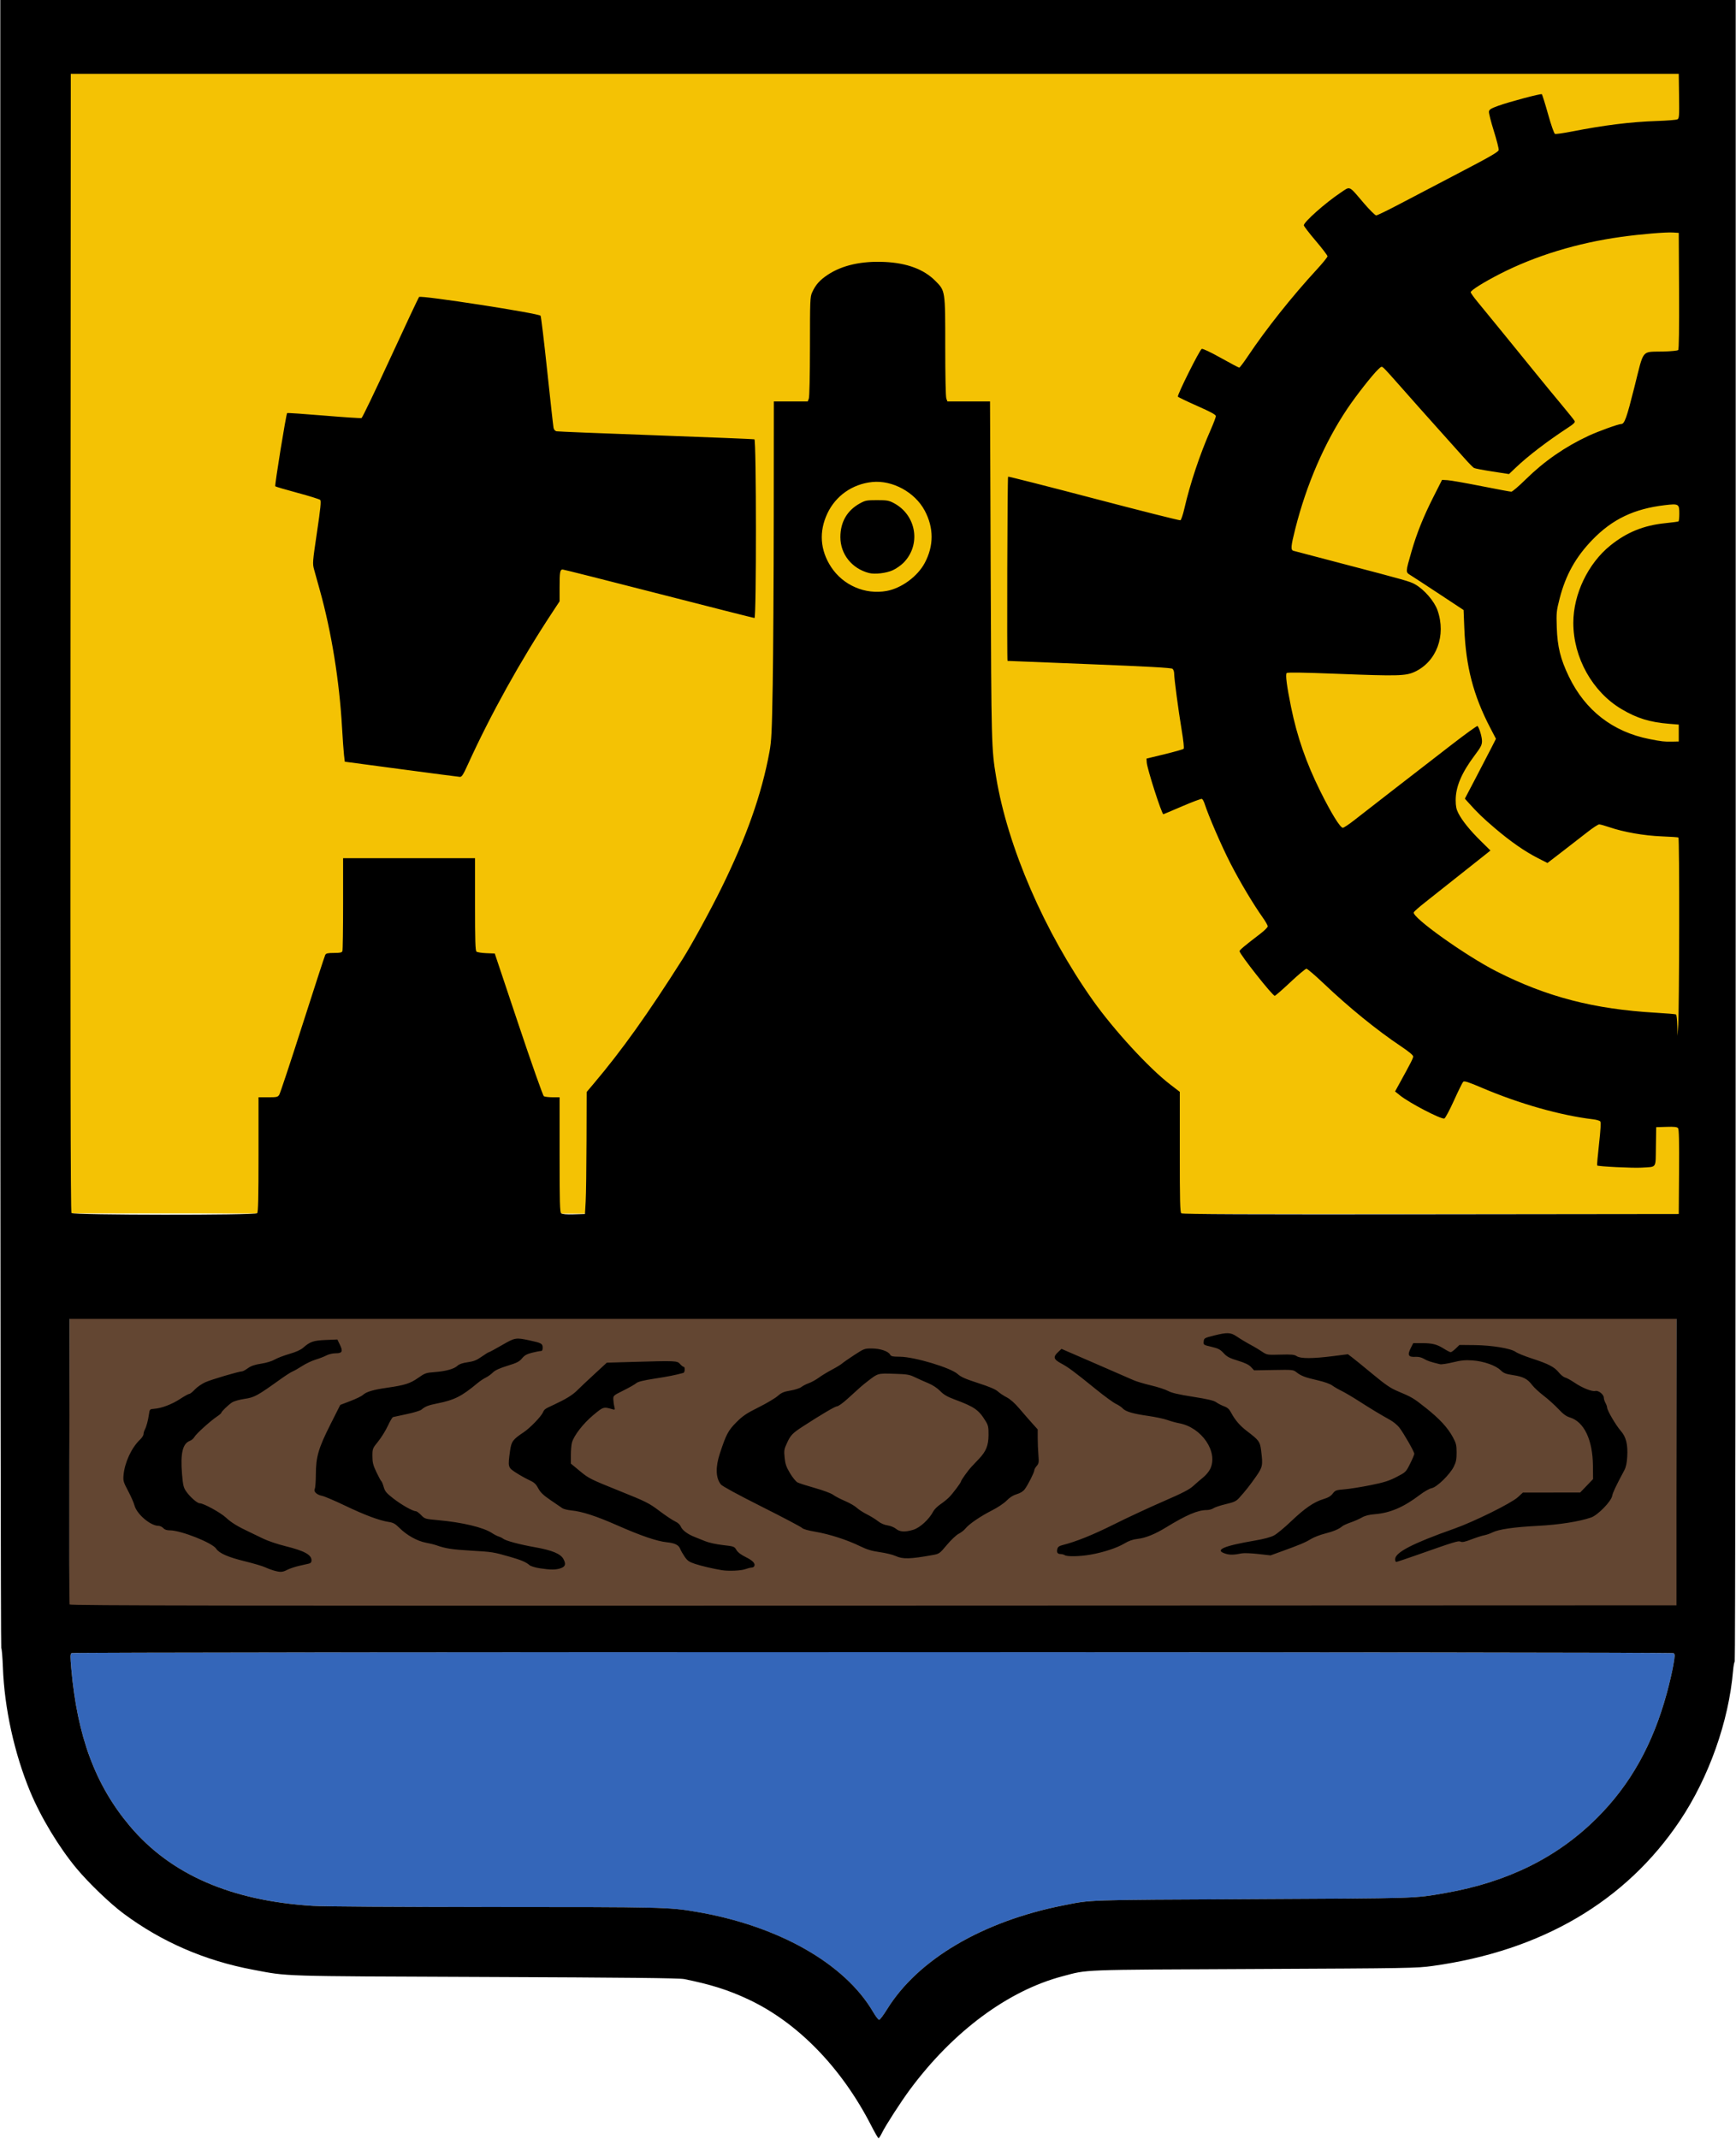
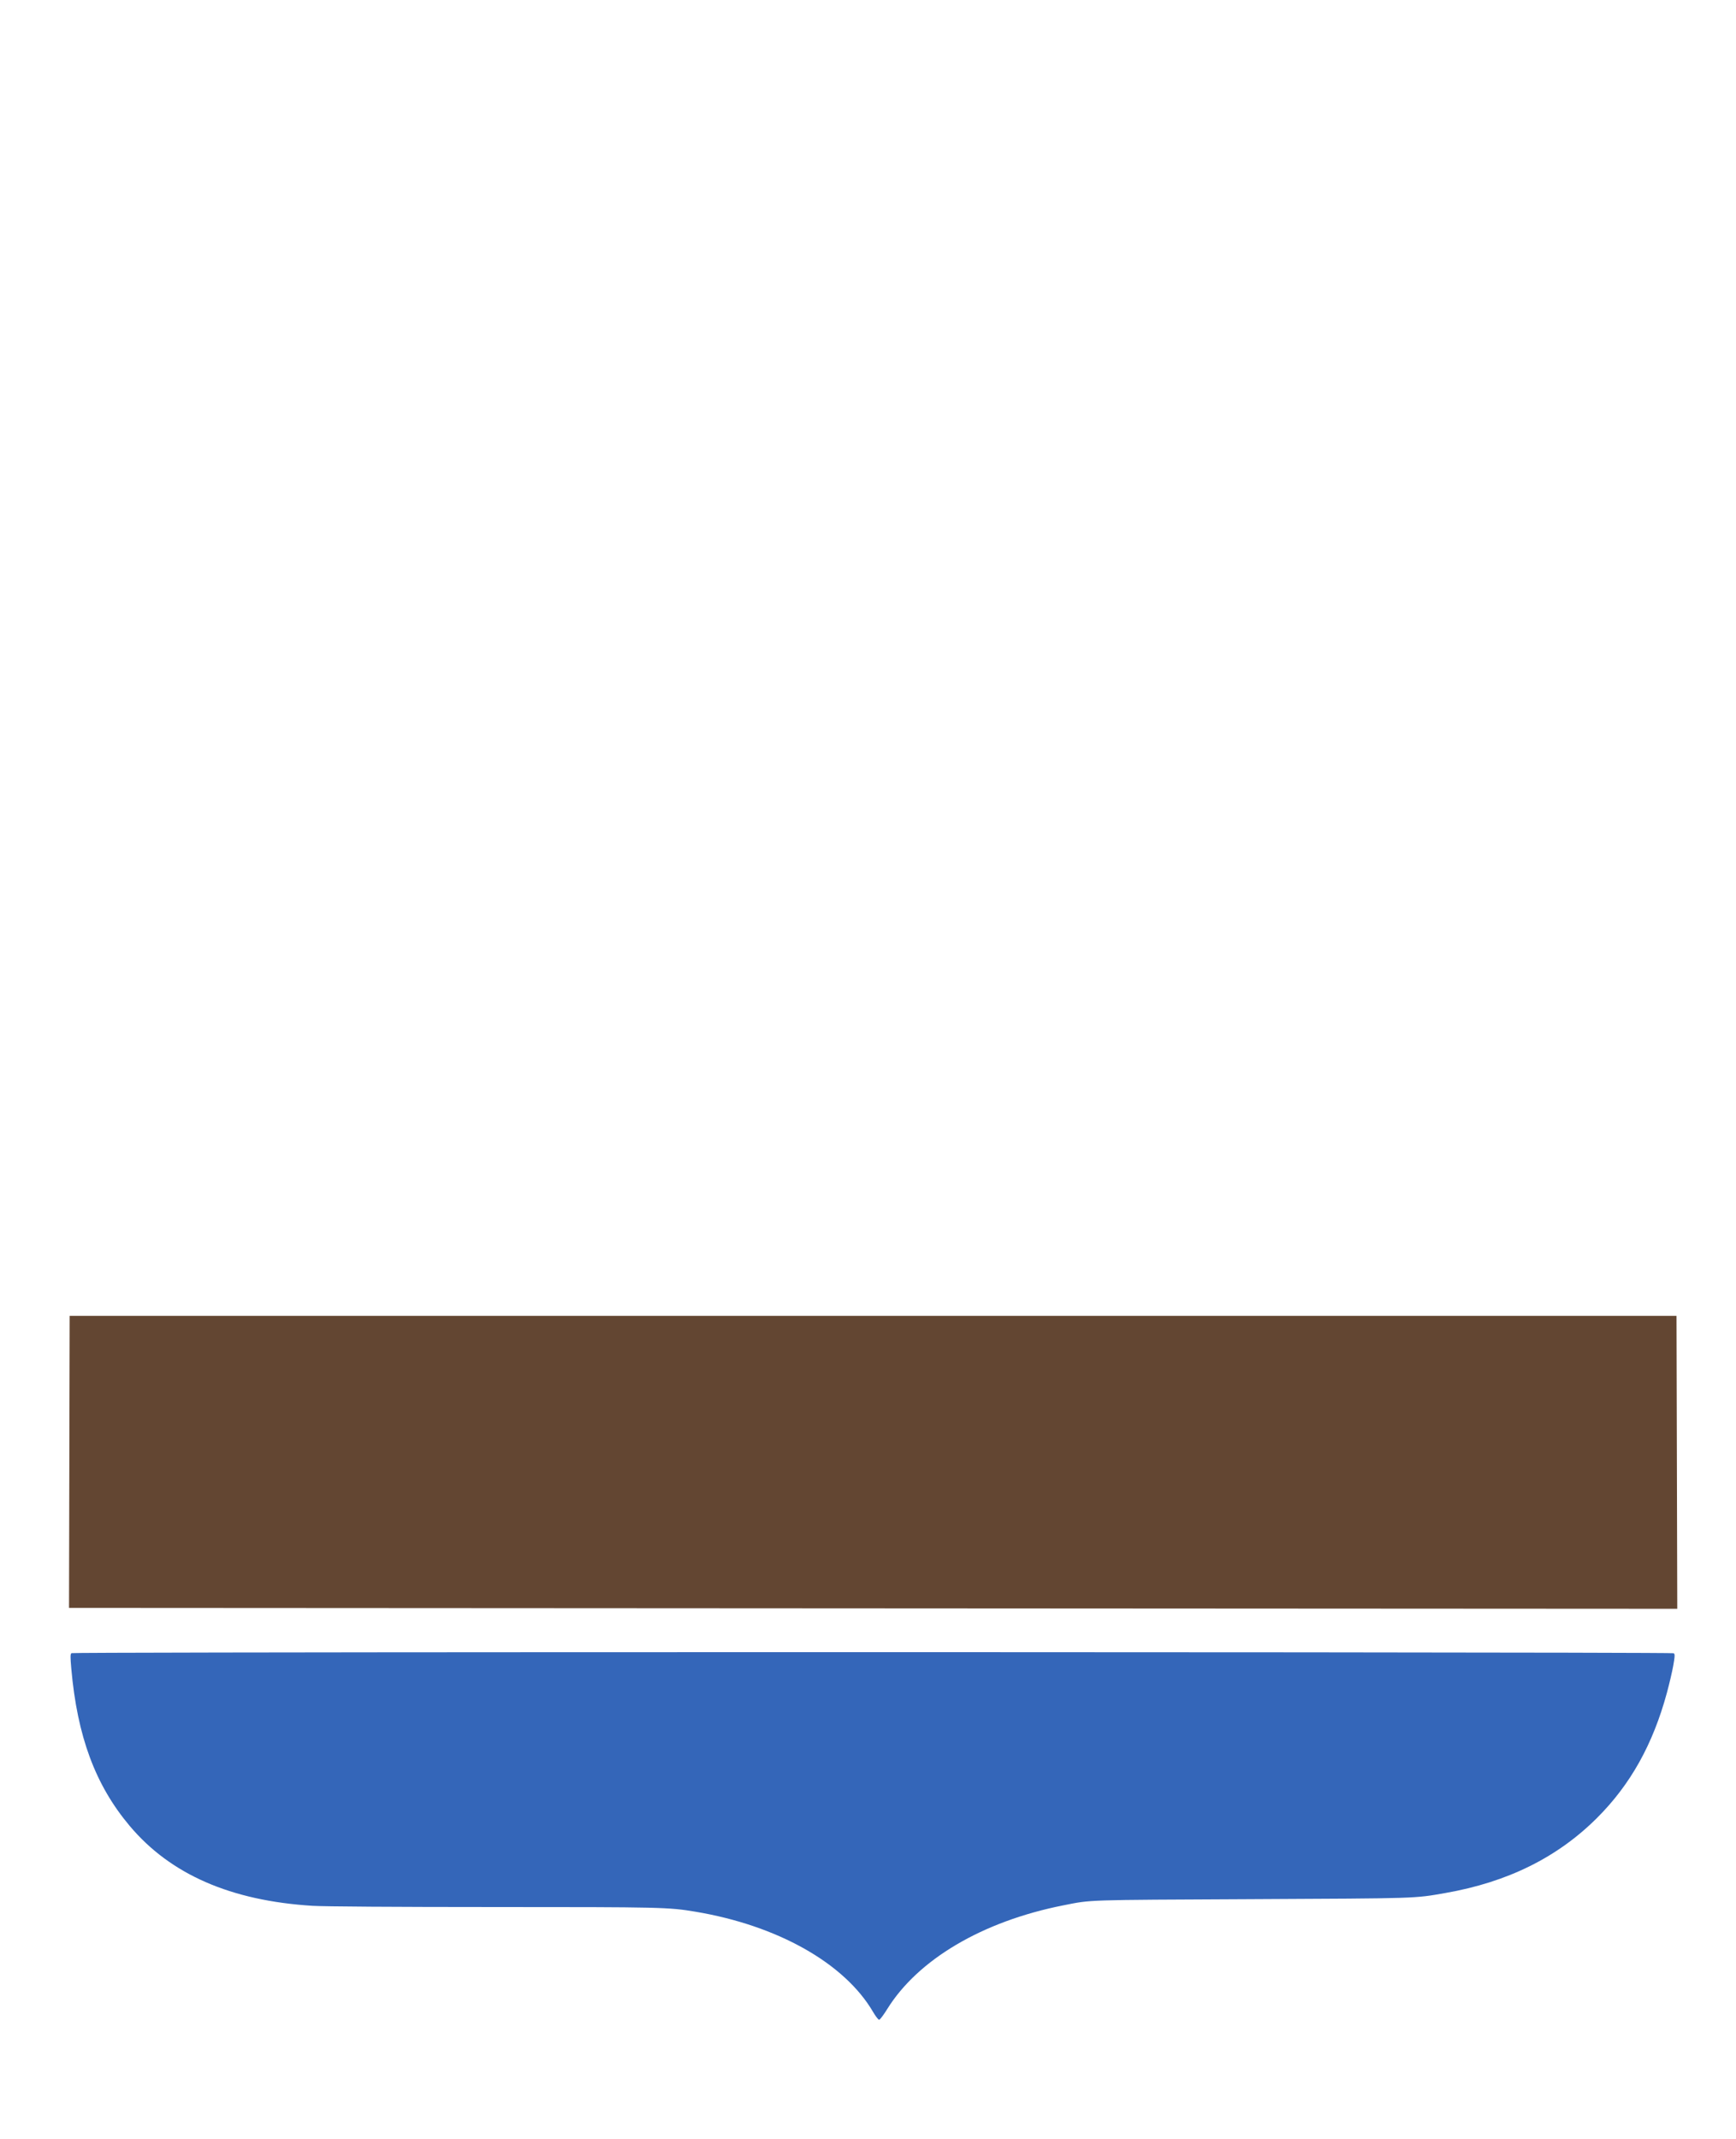
<svg xmlns="http://www.w3.org/2000/svg" version="1.0" width="737" height="908" id="svg2">
  <defs id="defs4" />
-   <path d="M 245.738,701.343 C 126.315,701.391 30.675,701.537 30.343,701.747 C 30.335,701.753 30.314,701.778 30.306,701.784 C 29.845,702.184 29.84,703.466 30.269,708.32 C 32.818,737.119 40.465,757.729 55.055,775.076 C 72.374,795.668 97.95,806.838 132.716,809.005 C 137.502,809.303 167.89,809.517 209.827,809.519 C 280.974,809.521 283.827,809.594 295.236,811.502 C 330.13,817.337 358.584,833.386 370.658,854.059 C 371.661,855.778 372.746,857.192 373.154,857.364 C 373.161,857.366 373.185,857.363 373.191,857.364 C 373.197,857.365 373.223,857.364 373.228,857.364 C 373.231,857.363 373.262,857.365 373.265,857.364 C 373.306,857.347 373.388,857.304 373.448,857.254 C 374.02,856.757 375.326,854.991 376.606,852.921 C 389.689,831.773 417.057,815.616 451.33,808.821 C 463.658,806.377 459.651,806.529 531.488,806.177 C 602.689,805.828 600.26,805.899 613.593,803.57 C 640,798.958 661.166,788.489 677.998,771.698 C 692.205,757.526 701.729,740.456 707.668,718.565 C 708.704,714.745 709.932,709.511 710.385,706.925 C 710.932,703.803 711.06,702.644 710.826,702.115 C 710.79,702.042 710.729,701.947 710.679,701.894 C 710.641,701.858 710.577,701.815 710.532,701.784 C 709.978,701.434 444.778,701.264 245.738,701.343 z" id="path1387" style="fill:#3466b9" />
+   <path d="M 245.738,701.343 C 126.315,701.391 30.675,701.537 30.343,701.747 C 30.335,701.753 30.314,701.778 30.306,701.784 C 29.845,702.184 29.84,703.466 30.269,708.32 C 32.818,737.119 40.465,757.729 55.055,775.076 C 72.374,795.668 97.95,806.838 132.716,809.005 C 137.502,809.303 167.89,809.517 209.827,809.519 C 280.974,809.521 283.827,809.594 295.236,811.502 C 330.13,817.337 358.584,833.386 370.658,854.059 C 371.661,855.778 372.746,857.192 373.154,857.364 C 373.161,857.366 373.185,857.363 373.191,857.364 C 373.197,857.365 373.223,857.364 373.228,857.364 C 373.231,857.363 373.262,857.365 373.265,857.364 C 373.306,857.347 373.388,857.304 373.448,857.254 C 374.02,856.757 375.326,854.991 376.606,852.921 C 389.689,831.773 417.057,815.616 451.33,808.821 C 463.658,806.377 459.651,806.529 531.488,806.177 C 602.689,805.828 600.26,805.899 613.593,803.57 C 640,798.958 661.166,788.489 677.998,771.698 C 692.205,757.526 701.729,740.456 707.668,718.565 C 708.704,714.745 709.932,709.511 710.385,706.925 C 710.932,703.803 711.06,702.644 710.826,702.115 C 710.641,701.858 710.577,701.815 710.532,701.784 C 709.978,701.434 444.778,701.264 245.738,701.343 z" id="path1387" style="fill:#3466b9" />
  <path d="M 29.572,558.573 C 29.572,558.573 29.302,682.533 29.304,682.533 L 712.066,682.916 L 711.744,558.573 L 29.572,558.573 z" id="path1385" style="fill:#634632" />
-   <path d="M 728.451,9.944 L 14.776,10.214 C 14.776,10.214 14.647,512.916 14.776,515.012 C 14.777,515.014 14.775,515.048 14.776,515.05 C 14.789,515.062 14.829,515.078 14.853,515.089 L 728.181,515.397 L 728.451,9.944 z" id="path1391" style="fill:#f4c204" />
-   <path d="M 369.918,902.388 C 357.308,877.735 338.664,858.561 317.756,848.741 C 309.205,844.724 301.772,842.373 290.445,840.099 C 288.344,839.677 266.175,839.441 205.976,839.199 C 117.269,838.842 122.776,839.015 107.36,836.115 C 86.914,832.27 68.532,824.279 52.307,812.183 C 46.731,808.026 37.682,799.332 32.583,793.234 C 25.098,784.283 17.308,771.384 12.777,760.442 C 6.08,744.268 1.863,725.068 1.232,707.886 C 1.07,703.466 0.755,699.737 0.532,699.599 C 0.31,699.462 0.127,541.995 0.127,349.675 L 0.127,0 L 368.5,0 L 736.873,0 L 736.873,352.547 C 736.873,546.448 736.689,705.207 736.466,705.345 C 736.242,705.484 735.919,707.247 735.749,709.264 C 733.938,730.68 725.464,754.56 713.17,772.889 C 690.218,807.109 654.59,828.051 608.337,834.509 C 601.418,835.475 598.646,835.523 532.221,835.829 C 457.149,836.174 462.152,835.985 451.079,838.905 C 427.954,845.004 404.64,862.297 386.373,886.901 C 382.516,892.095 375.951,902.265 374.42,905.416 C 373.824,906.643 373.172,907.647 372.972,907.647 C 372.772,907.647 371.398,905.281 369.918,902.388 z M 376.596,852.922 C 389.679,831.774 417.045,815.626 451.318,808.831 C 463.647,806.386 459.666,806.518 531.503,806.166 C 602.704,805.818 600.27,805.895 613.603,803.566 C 640.011,798.953 661.163,788.483 677.995,771.692 C 692.202,757.52 701.738,740.449 707.676,718.558 C 708.712,714.738 709.931,709.497 710.384,706.911 C 711.098,702.834 711.116,702.152 710.516,701.772 C 709.63,701.211 31.245,701.183 30.36,701.744 C 29.828,702.081 29.81,703.226 30.261,708.319 C 32.81,737.117 40.464,757.726 55.054,775.073 C 72.372,795.665 97.966,806.847 132.732,809.014 C 137.518,809.312 167.905,809.507 209.842,809.508 C 280.989,809.51 283.84,809.576 295.249,811.484 C 330.143,817.32 358.591,833.376 370.665,854.049 C 371.735,855.882 372.887,857.382 373.224,857.382 C 373.561,857.382 375.079,855.375 376.596,852.922 z M 711.74,620.657 L 711.74,559.86 L 370.654,559.86 L 29.568,559.86 L 29.445,620.178 C 29.377,653.353 29.425,680.766 29.55,681.095 C 29.732,681.573 98.225,681.67 370.759,681.574 L 711.74,681.454 L 711.74,620.657 z M 116.214,666.671 C 115.16,666.376 113.489,665.747 112.501,665.273 C 111.513,664.799 107.655,663.662 103.928,662.747 C 96.79,660.995 93.044,659.346 91.766,657.396 C 90.123,654.889 76.822,649.619 72.138,649.619 C 70.776,649.619 69.901,649.324 69.302,648.662 C 68.825,648.135 67.923,647.704 67.297,647.704 C 63.899,647.704 58.073,642.755 57.093,639.035 C 56.788,637.879 55.565,635.102 54.376,632.864 C 52.389,629.124 52.233,628.582 52.449,626.162 C 52.927,620.813 55.855,614.51 59.44,611.112 C 60.257,610.339 60.924,609.302 60.924,608.807 C 60.924,608.312 61.173,607.442 61.478,606.873 C 62.171,605.579 62.836,603.107 63.243,600.311 C 63.551,598.201 63.596,598.154 65.472,598.018 C 68.6,597.791 73.001,596.118 76.477,593.835 C 78.27,592.658 80.019,591.694 80.364,591.694 C 80.709,591.694 81.767,590.856 82.715,589.832 C 83.662,588.808 85.682,587.412 87.203,586.729 C 89.739,585.591 101.502,582.12 102.822,582.12 C 103.132,582.12 104.227,581.517 105.253,580.78 C 106.606,579.809 108.151,579.282 110.863,578.866 C 113.081,578.526 115.42,577.817 116.607,577.124 C 117.709,576.481 120.521,575.402 122.856,574.728 C 125.675,573.913 127.649,573.021 128.727,572.075 C 131.651,569.507 133.088,569.019 138.337,568.806 L 143.224,568.609 L 144.272,570.766 C 145.685,573.673 145.308,574.46 142.506,574.46 C 141.232,574.46 139.539,574.854 138.542,575.383 C 137.584,575.89 135.538,576.681 133.995,577.14 C 132.452,577.6 129.883,578.82 128.287,579.852 C 126.69,580.884 124.855,581.929 124.21,582.175 C 123.564,582.42 121.286,583.875 119.147,585.407 C 109.174,592.552 108.032,593.179 103.844,593.801 C 101.666,594.124 99.312,594.792 98.521,595.311 C 96.895,596.379 93.957,599.219 93.953,599.729 C 93.951,599.917 93.146,600.61 92.165,601.269 C 89.306,603.186 83.241,608.667 82.555,609.954 C 82.209,610.604 81.316,611.365 80.572,611.646 C 77.531,612.794 76.55,616.967 77.273,625.683 C 77.664,630.393 77.909,631.449 78.972,632.992 C 80.664,635.447 83.71,638.13 84.806,638.13 C 86.43,638.13 93.653,642.086 95.947,644.231 C 98.18,646.32 100.901,647.987 105.924,650.342 C 107.372,651.022 110.065,652.317 111.908,653.22 C 113.751,654.124 117.931,655.526 121.196,656.336 C 129.253,658.334 132.253,659.974 132.253,662.379 C 132.253,663.132 131.91,663.563 131.176,663.732 C 130.584,663.869 128.699,664.298 126.987,664.685 C 125.276,665.072 123.022,665.826 121.979,666.36 C 119.898,667.426 119.075,667.47 116.214,666.671 z M 306.506,666.534 C 303.129,666.002 297.792,664.755 295.109,663.87 C 292.59,663.04 291.855,662.536 290.682,660.831 C 289.909,659.707 289.069,658.243 288.817,657.579 C 288.152,655.83 286.577,655.036 283.049,654.67 C 278.874,654.238 272.079,651.916 262.082,647.508 C 253.115,643.554 247.112,641.6 242.597,641.165 C 241.018,641.013 239.294,640.593 238.768,640.232 C 238.241,639.871 235.99,638.334 233.766,636.818 C 230.634,634.682 229.446,633.544 228.5,631.772 C 227.501,629.9 226.798,629.262 224.646,628.273 C 223.197,627.608 220.666,626.189 219.021,625.12 C 215.609,622.904 215.576,622.783 216.539,615.862 C 217.094,611.867 217.687,611.064 222.394,607.928 C 224.966,606.214 229.603,601.444 230.453,599.637 C 231.154,598.148 231.177,598.132 235.177,596.273 C 240.192,593.943 243.085,592.166 244.991,590.244 C 246.044,589.182 249.317,586.093 252.264,583.379 L 257.622,578.444 L 268.498,578.128 C 286.937,577.591 287.493,577.616 288.704,579.008 C 289.276,579.666 289.962,580.205 290.227,580.205 C 290.927,580.205 290.819,582.599 290.11,582.788 C 286.306,583.798 283.7,584.316 277.912,585.21 C 273.128,585.95 270.814,586.521 270.141,587.131 C 269.614,587.608 267.186,588.991 264.746,590.205 C 260.368,592.383 260.311,592.434 260.384,594.088 C 260.425,595.009 260.618,596.389 260.813,597.154 C 261.144,598.452 261.092,598.522 260.021,598.212 C 256.206,597.108 256.123,597.134 251.798,600.757 C 247.575,604.294 243.69,609.306 242.821,612.334 C 242.566,613.222 242.358,615.6 242.358,617.619 L 242.358,621.289 L 246.241,624.501 C 249.941,627.563 250.713,627.95 262.637,632.742 C 274.382,637.462 275.444,637.992 279.937,641.37 C 282.57,643.35 285.565,645.349 286.592,645.814 C 287.787,646.354 288.68,647.181 289.071,648.111 C 289.7,649.608 292.082,651.353 295.017,652.469 C 295.938,652.819 297.877,653.599 299.325,654.203 C 300.85,654.838 304.017,655.537 306.848,655.862 C 311.596,656.408 311.765,656.469 312.635,657.944 C 313.232,658.956 314.59,659.985 316.694,661.021 C 319.691,662.496 320.849,663.807 320.152,664.934 C 319.988,665.199 319.489,665.42 319.044,665.424 C 318.599,665.428 317.373,665.741 316.32,666.121 C 314.55,666.758 309.327,666.978 306.506,666.534 z M 229.116,665.714 C 227.231,665.419 225.292,664.826 224.808,664.397 C 223.348,663.104 221.211,662.192 216.471,660.84 C 209.337,658.805 209.072,658.763 199.915,658.231 C 191.925,657.766 189.076,657.319 185.151,655.915 C 184.361,655.633 182.368,655.148 180.72,654.838 C 177.123,654.161 172.69,651.678 169.602,648.61 C 167.787,646.808 166.95,646.339 165.027,646.051 C 161.079,645.459 154.874,643.142 146.494,639.13 C 142.102,637.027 137.717,635.158 136.751,634.977 C 134.498,634.554 133.022,633.154 133.631,632.015 C 133.874,631.56 134.081,628.819 134.09,625.922 C 134.115,618.427 135.181,614.76 140.266,604.681 L 144.46,596.364 L 148.768,594.72 C 151.137,593.815 153.512,592.664 154.047,592.161 C 155.503,590.794 158.391,589.932 164.412,589.071 C 171.895,588 174.153,587.276 177.604,584.844 C 180.387,582.883 180.857,582.72 184.575,582.435 C 189.35,582.068 192.775,581.109 194.245,579.728 C 194.968,579.049 196.389,578.563 198.547,578.257 C 201.103,577.895 202.332,577.406 204.492,575.891 C 205.989,574.841 207.378,573.982 207.577,573.982 C 207.777,573.982 210.245,572.65 213.062,571.022 C 218.7,567.764 218.937,567.723 224.885,569.002 C 229.848,570.069 230.39,570.37 230.39,572.057 C 230.39,573.127 230.168,573.503 229.533,573.503 C 229.062,573.503 227.392,573.831 225.823,574.232 C 223.626,574.793 222.658,575.341 221.614,576.617 C 220.481,578.001 219.461,578.519 215.427,579.764 C 212.023,580.815 210.189,581.662 209.216,582.635 C 208.457,583.395 207.117,584.357 206.238,584.774 C 205.359,585.191 203.81,586.224 202.795,587.069 C 195.977,592.746 192.932,594.291 185.731,595.725 C 181.844,596.5 180.533,597.009 178.928,598.371 C 178.401,598.817 175.601,599.673 172.705,600.272 C 169.808,600.872 167.181,601.438 166.867,601.53 C 166.552,601.622 165.548,603.312 164.636,605.286 C 163.724,607.259 161.882,610.229 160.541,611.886 C 158.151,614.84 158.104,614.96 158.104,618.118 C 158.104,620.819 158.38,621.919 159.813,624.939 C 160.753,626.92 161.693,628.646 161.902,628.775 C 162.11,628.904 162.556,629.992 162.893,631.194 C 163.41,633.043 164.026,633.786 166.908,636.036 C 170.348,638.723 175.202,641.481 176.491,641.481 C 176.877,641.481 177.906,642.224 178.778,643.132 C 180.334,644.753 180.471,644.794 186.01,645.295 C 196.313,646.228 205.225,648.361 208.854,650.763 C 209.779,651.375 211.072,652.04 211.726,652.24 C 212.381,652.441 213.24,652.867 213.635,653.187 C 214.701,654.052 220.772,655.667 227.278,656.815 C 234.38,658.068 238.004,659.582 239.195,661.793 C 240.354,663.944 240.051,664.975 238.05,665.697 C 236.033,666.424 233.686,666.429 229.116,665.714 z M 592.3,661.869 C 592.3,658.98 599.718,655.148 617.433,648.887 C 625.793,645.932 641.62,638.1 644.395,635.545 L 646.527,633.582 L 658.683,633.575 L 670.838,633.569 L 673.576,630.715 L 676.315,627.861 L 676.27,622.344 C 676.178,611.175 672.515,603.492 666.411,601.664 C 664.918,601.217 663.579,600.225 661.568,598.076 C 660.04,596.443 657.23,593.912 655.324,592.452 C 653.418,590.992 651.232,588.965 650.466,587.947 C 648.498,585.329 646.703,584.393 642.388,583.731 C 639.224,583.245 638.369,582.91 637.059,581.64 C 634.938,579.585 629.847,577.813 625.105,577.48 C 622.073,577.268 620.329,577.437 616.835,578.285 C 614.4,578.876 611.923,579.241 611.33,579.097 C 607.215,578.096 606.069,577.712 604.588,576.838 C 603.525,576.211 602.241,575.893 601.057,575.963 C 597.83,576.153 597.369,575.269 599.012,572.048 L 599.979,570.152 L 603.679,570.155 C 608.145,570.158 610.047,570.643 613.038,572.54 C 614.289,573.333 615.563,573.982 615.871,573.982 C 616.178,573.982 617.141,573.292 618.01,572.45 L 619.591,570.918 L 625.932,570.979 C 633.392,571.052 641.477,572.393 643.509,573.896 C 644.239,574.435 647.287,575.673 650.283,576.646 C 657.347,578.94 659.883,580.248 661.735,582.553 C 662.566,583.587 663.792,584.571 664.458,584.738 C 665.125,584.905 666.91,585.884 668.426,586.914 C 671.714,589.147 675.859,590.809 677.261,590.458 C 678.577,590.127 680.857,591.909 680.88,593.285 C 680.889,593.858 681.205,594.866 681.581,595.524 C 681.957,596.182 682.273,597.078 682.282,597.516 C 682.308,598.719 686.032,605.065 688.089,607.41 C 690.344,609.982 691.128,613.127 690.824,618.384 C 690.673,620.986 690.288,622.79 689.61,624.061 C 685.911,630.995 684.694,633.566 684.422,635.018 C 683.981,637.366 678.356,643.14 675.542,644.133 C 670.62,645.87 661.886,647.244 652.788,647.714 C 642.66,648.237 636.23,649.175 633.553,650.52 C 632.586,651.007 631.032,651.542 630.101,651.711 C 629.17,651.88 626.733,652.663 624.685,653.451 C 621.938,654.509 620.733,654.763 620.092,654.42 C 619.187,653.936 617.672,654.401 600.769,660.356 C 596.606,661.823 592.998,663.023 592.75,663.023 C 592.503,663.023 592.3,662.504 592.3,661.869 z M 380.229,660.508 C 379.044,659.959 376.036,659.223 373.545,658.873 C 370.083,658.387 368.095,657.787 365.11,656.329 C 359.658,653.666 352.05,651.21 346.186,650.221 C 343.037,649.69 340.95,649.091 340.495,648.59 C 340.1,648.154 332.396,644.09 323.374,639.56 C 313.22,634.46 306.61,630.863 306.022,630.116 C 303.849,627.353 303.702,622.807 305.598,617.03 C 308.266,608.904 309.15,607.222 312.558,603.801 C 315.334,601.015 316.847,599.992 322.022,597.406 C 325.41,595.712 329.068,593.548 330.151,592.595 C 331.772,591.17 332.734,590.76 335.578,590.28 C 337.493,589.957 339.56,589.284 340.212,588.77 C 340.86,588.261 342.289,587.527 343.387,587.139 C 344.486,586.752 346.385,585.704 347.607,584.81 C 348.83,583.917 351.338,582.39 353.181,581.419 C 355.024,580.447 356.963,579.268 357.489,578.799 C 358.016,578.329 360.359,576.698 362.697,575.175 C 366.8,572.5 367.055,572.405 370.117,572.417 C 373.651,572.431 377.108,573.581 377.866,574.997 C 378.271,575.754 378.931,575.9 382.041,575.921 C 388.202,575.963 403.582,580.571 406.571,583.272 C 407.95,584.518 409.91,585.382 415.264,587.106 C 420.002,588.632 422.627,589.744 423.608,590.639 C 424.395,591.358 426.096,592.49 427.388,593.155 C 428.907,593.937 430.81,595.627 432.772,597.936 C 434.441,599.901 436.872,602.693 438.175,604.141 L 440.544,606.774 L 440.545,610.412 C 440.546,612.412 440.678,615.644 440.839,617.592 C 441.1,620.754 441.022,621.259 440.121,622.286 C 439.565,622.918 439.111,623.732 439.111,624.095 C 439.111,624.976 436.403,630.35 435.054,632.146 C 434.347,633.087 433.176,633.816 431.659,634.262 C 430.112,634.716 428.689,635.614 427.378,636.963 C 426.246,638.128 423.598,639.903 421.132,641.152 C 416.241,643.627 411.337,646.977 409.866,648.847 C 409.313,649.55 408.027,650.55 407.008,651.07 C 405.973,651.598 403.758,653.684 401.99,655.796 C 398.881,659.51 398.772,659.587 395.87,660.112 C 386.411,661.821 383.236,661.902 380.229,660.508 z M 387.681,649.39 C 390.564,648.527 394.484,644.926 396.241,641.529 C 396.65,640.737 398.008,639.396 399.258,638.549 C 400.508,637.701 402.181,636.345 402.974,635.534 C 404.549,633.926 407.994,629.331 407.994,628.839 C 407.994,628.337 411.019,624.119 412.488,622.571 C 413.238,621.782 414.664,620.274 415.657,619.22 C 418.651,616.045 419.637,613.576 419.673,609.167 C 419.7,605.924 419.527,605.045 418.542,603.423 C 415.522,598.449 413.786,597.229 405.159,594.019 C 402.12,592.888 400.637,592.014 399.137,590.471 C 397.905,589.203 395.979,587.938 394.074,587.147 C 392.383,586.444 389.82,585.299 388.378,584.603 C 386.042,583.476 385.072,583.318 379.467,583.154 C 372.555,582.952 372.776,582.888 368.261,586.388 C 365.998,588.141 365.357,588.702 359.782,593.802 C 357.884,595.539 355.898,596.96 355.37,596.96 C 354.568,596.96 348.852,600.322 340.974,605.426 C 336.536,608.302 335.69,609.159 334.241,612.249 C 332.876,615.159 332.792,615.638 333.101,618.738 C 333.372,621.452 333.803,622.703 335.387,625.358 C 336.462,627.159 337.9,628.922 338.584,629.275 C 339.268,629.629 342.616,630.704 346.025,631.665 C 349.486,632.64 352.864,633.9 353.674,634.518 C 354.472,635.126 356.734,636.308 358.701,637.143 C 360.667,637.979 362.923,639.274 363.713,640.022 C 364.503,640.77 366.441,642.028 368.021,642.819 C 369.601,643.609 371.717,644.913 372.724,645.716 C 373.881,646.639 375.38,647.299 376.793,647.508 C 378.044,647.692 379.629,648.336 380.385,648.968 C 381.981,650.3 384.213,650.43 387.681,649.39 z M 452.036,660.151 C 451.641,659.895 450.846,659.683 450.269,659.679 C 448.951,659.67 448.514,658.985 448.884,657.508 C 449.102,656.64 449.675,656.228 451.203,655.842 C 456.902,654.4 464.104,651.491 473.022,647.03 C 478.462,644.309 487.76,639.979 493.684,637.408 C 502.081,633.764 504.93,632.297 506.61,630.751 C 507.795,629.661 509.677,628.041 510.792,627.151 C 511.908,626.261 513.254,624.637 513.784,623.542 C 517.271,616.34 510.174,605.913 500.589,604.156 C 499.293,603.918 497.048,603.297 495.599,602.776 C 494.151,602.255 490.489,601.476 487.461,601.045 C 480.959,600.12 477.852,599.202 476.627,597.845 C 476.135,597.301 474.836,596.433 473.741,595.918 C 472.646,595.402 468.911,592.679 465.442,589.866 C 456.032,582.238 453.51,580.364 450.48,578.746 C 447.254,577.024 446.984,576.018 449.192,573.956 L 450.655,572.588 L 464.87,578.747 C 472.687,582.134 480.056,585.343 481.244,585.878 C 482.433,586.414 485.761,587.408 488.64,588.089 C 491.52,588.769 494.775,589.828 495.874,590.442 C 497.326,591.254 500.209,591.928 506.429,592.911 C 512.748,593.91 515.339,594.52 516.33,595.243 C 517.069,595.781 518.56,596.55 519.643,596.95 C 521.137,597.502 521.872,598.17 522.689,599.714 C 524.334,602.826 526.409,605.227 529.453,607.542 C 534.468,611.354 534.903,611.942 535.365,615.521 C 536.202,622.013 536.073,622.701 533.251,626.754 C 530.673,630.459 528.648,633.02 525.995,635.933 C 524.802,637.243 523.844,637.681 520.396,638.494 C 518.109,639.033 515.746,639.818 515.147,640.238 C 514.547,640.658 513.265,641.002 512.298,641.002 C 508.531,641.002 503.682,643.071 495.035,648.365 C 490.28,651.276 486.29,652.878 482.822,653.267 C 480.926,653.479 479.203,654.082 477.408,655.161 C 474.253,657.058 468.543,658.945 463.018,659.917 C 458.425,660.725 453.101,660.839 452.036,660.151 z M 520.292,659.531 C 515.376,657.996 519.308,656.242 532.814,653.945 C 536.511,653.317 539.48,652.52 540.862,651.785 C 542.066,651.144 545.302,648.472 548.052,645.846 C 553.895,640.268 557.81,637.569 561.788,636.378 C 563.849,635.76 564.971,635.101 565.794,634.021 C 566.861,632.622 567.198,632.5 570.845,632.196 C 572.994,632.017 577.942,631.227 581.841,630.44 C 587.573,629.284 589.688,628.619 592.889,626.965 C 596.797,624.947 596.871,624.875 598.634,621.352 C 599.617,619.39 600.424,617.489 600.429,617.128 C 600.441,616.273 595.854,608.254 594.02,605.923 C 593.238,604.928 591.507,603.506 590.175,602.763 C 585.784,600.313 582.279,598.2 577.083,594.869 C 574.262,593.061 570.878,591.062 569.561,590.428 C 568.245,589.794 566.459,588.758 565.593,588.126 C 564.65,587.438 562.169,586.556 559.411,585.927 C 554.085,584.714 552.399,584.075 550.423,582.522 C 549.034,581.431 548.783,581.406 540.707,581.549 L 532.417,581.696 L 531.107,580.293 C 530.167,579.287 528.582,578.52 525.503,577.582 C 521.957,576.5 520.909,575.946 519.472,574.391 C 518.016,572.815 517.176,572.378 514.304,571.704 C 510.922,570.911 510.875,570.879 511.015,569.448 C 511.152,568.053 511.312,567.959 515.227,566.964 C 520.903,565.522 522.421,565.563 524.897,567.226 C 526.93,568.593 529.427,570.074 532.221,571.574 C 533.011,571.998 534.612,572.983 535.78,573.762 C 537.877,575.162 537.969,575.177 543.588,575.023 C 548.378,574.892 549.477,575 550.556,575.707 C 552.185,576.775 557.37,576.755 566.049,575.647 L 572.236,574.858 L 574.01,576.192 C 574.986,576.925 578.887,580.098 582.679,583.242 C 588.237,587.85 590.325,589.273 593.45,590.582 C 599.405,593.076 600.071,593.473 605.336,597.655 C 611.143,602.267 614.607,606.018 616.789,610.057 C 618.183,612.636 618.379,613.438 618.384,616.587 C 618.389,619.468 618.154,620.651 617.193,622.571 C 615.504,625.95 610.02,631.293 607.817,631.706 C 606.845,631.889 604.621,633.155 602.673,634.636 C 595.911,639.776 590.17,642.233 583.683,642.76 C 581.191,642.962 579.496,643.396 578.14,644.179 C 577.065,644.799 574.926,645.74 573.386,646.27 C 571.846,646.8 570.247,647.529 569.834,647.89 C 568.47,649.081 565.998,650.121 562.381,651.025 C 560.418,651.516 557.784,652.543 556.527,653.309 C 554.106,654.783 551.903,655.711 544.189,658.505 L 539.402,660.24 L 534.106,659.649 C 531.193,659.324 528.069,659.209 527.164,659.392 C 523.831,660.069 522.124,660.103 520.292,659.531 z M 109.179,515.004 C 109.611,514.572 109.753,508.387 109.753,490.11 L 109.753,465.792 L 113.811,465.792 C 117.496,465.792 117.933,465.693 118.559,464.715 C 118.938,464.122 123.386,450.712 128.442,434.914 C 133.499,419.117 137.833,405.814 138.073,405.354 C 138.425,404.68 139.152,404.516 141.793,404.516 C 144.345,404.516 145.141,404.347 145.367,403.759 C 145.526,403.342 145.657,394.294 145.657,383.653 L 145.657,364.304 L 173.662,364.304 L 201.667,364.304 L 201.667,383.872 C 201.667,399.304 201.798,403.55 202.287,403.956 C 202.628,404.238 204.513,404.534 206.476,404.613 L 210.045,404.755 L 220.108,434.818 C 225.643,451.353 230.49,465.083 230.879,465.329 C 231.268,465.576 232.933,465.78 234.579,465.784 L 237.571,465.792 L 237.571,490.148 C 237.571,510.42 237.683,514.597 238.24,515.059 C 238.675,515.42 240.559,515.566 243.625,515.476 L 248.342,515.339 L 248.64,510.073 C 248.804,507.177 248.966,495.523 248.999,484.176 L 249.06,463.544 L 252.052,460 C 264.097,445.735 274.911,430.581 289.769,407.149 C 293.584,401.133 301.503,386.651 306.26,376.99 C 316.952,355.277 323.368,337.105 326.658,319.213 C 327.531,314.467 327.702,310.934 328.048,290.581 C 328.265,277.811 328.462,245.552 328.485,218.893 L 328.527,170.423 L 335.72,170.423 L 342.912,170.423 L 343.379,169.195 C 343.656,168.467 343.85,159.456 343.857,147.055 C 343.866,127.422 343.924,126.017 344.792,124.104 C 346.26,120.871 348.036,118.873 351.444,116.622 C 357.573,112.575 365.806,110.731 375.652,111.201 C 385.009,111.647 392.173,114.311 396.993,119.137 C 401.356,123.504 401.292,123.083 401.292,147.26 C 401.292,159.556 401.482,168.466 401.759,169.195 L 402.226,170.423 L 411.267,170.423 L 420.309,170.423 L 420.583,242.35 C 420.865,316.139 420.911,317.867 422.89,329.836 C 427.811,359.599 443.4,395.584 463.951,424.622 C 472.809,437.137 487.702,453.354 496.676,460.256 L 500.865,463.478 L 500.865,488.991 C 500.865,509.873 500.983,514.601 501.514,515.042 C 501.991,515.438 530.017,515.548 607.43,515.46 L 712.697,515.339 L 712.823,497.443 C 712.915,484.37 712.798,479.366 712.391,478.876 C 711.971,478.369 710.763,478.238 707.479,478.341 L 703.123,478.478 L 702.992,486.729 C 702.841,496.238 703.527,495.232 696.9,495.66 C 693.298,495.893 678.482,495.166 678.052,494.735 C 677.943,494.626 678.305,490.503 678.856,485.571 C 679.533,479.519 679.703,476.417 679.379,476.027 C 679.116,475.709 677.78,475.314 676.411,475.149 C 662.38,473.456 645.155,468.58 629.172,461.777 C 623.287,459.272 621.642,458.745 621.172,459.215 C 620.847,459.541 619.071,463.147 617.227,467.228 C 615.352,471.376 613.558,474.715 613.158,474.799 C 611.615,475.125 598.272,468.16 594.318,464.964 L 592.266,463.306 L 594.282,459.642 C 599.075,450.929 599.935,449.23 599.947,448.449 C 599.955,447.923 598.083,446.367 594.813,444.179 C 584.545,437.311 572.684,427.673 561.987,417.506 C 558.348,414.048 555.037,411.218 554.629,411.218 C 554.221,411.218 551.139,413.803 547.78,416.963 C 544.42,420.122 541.449,422.707 541.177,422.707 C 540.216,422.707 526.237,404.987 526.237,403.768 C 526.237,403.263 528.267,401.561 535.213,396.243 C 536.859,394.983 538.205,393.621 538.205,393.216 C 538.205,392.811 537.263,391.149 536.112,389.522 C 531.964,383.661 526.468,374.443 522.359,366.458 C 518.651,359.251 513.046,346.312 511.406,341.172 C 511.085,340.166 510.564,339.244 510.249,339.124 C 509.934,339.003 506.157,340.418 501.855,342.269 C 497.553,344.119 493.97,345.634 493.894,345.634 C 493.203,345.634 486.984,326.264 486.836,323.652 L 486.743,322.017 L 494.403,320.156 C 498.615,319.132 502.257,318.101 502.495,317.864 C 502.753,317.607 502.416,314.378 501.661,309.871 C 500.28,301.631 498.472,288.002 498.472,285.834 C 498.472,285.087 498.155,284.212 497.768,283.891 C 497.265,283.474 487.205,282.916 462.463,281.934 C 443.432,281.179 427.807,280.553 427.741,280.544 C 427.429,280.502 427.667,202.527 427.981,202.345 C 428.178,202.229 444.58,206.399 464.43,211.61 C 484.28,216.822 500.791,220.982 501.12,220.856 C 501.449,220.729 502.198,218.54 502.783,215.99 C 505.251,205.239 509.369,192.91 513.988,182.442 C 515.196,179.705 516.184,177.095 516.184,176.643 C 516.184,176.04 514.069,174.884 508.256,172.311 C 503.896,170.38 500.209,168.609 500.065,168.375 C 499.677,167.747 509.325,148.433 510.193,148.099 C 510.634,147.93 513.931,149.49 518.309,151.938 C 522.364,154.206 525.873,156.062 526.105,156.062 C 526.338,156.062 528.006,153.854 529.812,151.155 C 537.512,139.647 548.503,125.82 558.982,114.457 C 561.509,111.716 563.577,109.165 563.577,108.788 C 563.577,108.411 561.315,105.444 558.551,102.195 C 555.786,98.946 553.524,95.997 553.524,95.643 C 553.524,94.244 562.638,86.146 569,81.892 C 573.403,78.949 572.377,78.507 578.944,86.177 C 581.419,89.068 583.806,91.433 584.249,91.434 C 584.692,91.434 589.108,89.296 594.063,86.682 C 599.018,84.068 610.503,78.053 619.587,73.315 C 632.576,66.54 636.136,64.485 636.258,63.69 C 636.343,63.135 635.41,59.479 634.183,55.567 C 632.957,51.654 632.026,47.964 632.113,47.367 C 632.243,46.488 633.002,46.018 636.103,44.897 C 640.678,43.243 654.056,39.678 654.548,39.982 C 654.738,40.1 655.928,43.883 657.191,48.389 C 658.529,53.163 659.765,56.689 660.151,56.837 C 660.516,56.977 663.656,56.538 667.129,55.86 C 681.276,53.1 692.244,51.74 703.363,51.367 C 707.707,51.221 711.643,50.904 712.109,50.661 C 712.884,50.259 712.946,49.406 712.827,40.788 L 712.697,31.356 L 371.372,31.356 L 30.047,31.356 L 29.927,272.819 C 29.838,450.935 29.948,514.452 30.345,514.93 C 31.09,515.829 108.282,515.901 109.179,515.004 z M 170.311,326.527 L 146.375,323.333 L 146.044,320.481 C 145.861,318.912 145.484,313.643 145.206,308.772 C 144.073,288.947 140.706,268.162 135.754,250.428 C 134.825,247.104 133.739,243.2 133.34,241.752 C 132.64,239.214 132.685,238.643 134.568,225.954 C 136.096,215.663 136.396,212.664 135.944,212.213 C 135.625,211.896 131.272,210.539 126.269,209.197 C 121.267,207.855 117.033,206.607 116.86,206.423 C 116.546,206.087 121.461,175.79 121.9,175.351 C 122.029,175.222 129.049,175.697 137.501,176.406 C 145.953,177.115 153.147,177.588 153.489,177.457 C 153.83,177.326 159.352,165.834 165.76,151.92 C 172.167,138.005 177.644,126.371 177.93,126.065 C 178.69,125.253 228.917,133.02 229.499,134.041 C 229.724,134.436 230.992,144.991 232.317,157.498 C 233.642,170.004 234.845,180.83 234.99,181.554 C 235.16,182.403 235.623,182.946 236.293,183.083 C 236.864,183.2 255.858,183.969 278.501,184.791 C 301.144,185.614 319.94,186.373 320.269,186.478 C 321.111,186.748 321.151,262.337 320.309,262.337 C 320.002,262.337 301.722,257.705 279.687,252.045 C 257.652,246.384 239.292,241.752 238.887,241.752 C 237.754,241.752 237.571,242.796 237.571,249.26 L 237.571,255.254 L 234.529,259.873 C 220.852,280.635 208.247,303.341 198.547,324.69 C 196.64,328.888 196.029,329.825 195.228,329.778 C 194.689,329.747 183.476,328.284 170.311,326.527 z M 712.881,392.935 C 712.912,372.48 712.772,355.642 712.571,355.517 C 712.37,355.393 709.152,355.173 705.419,355.028 C 698.017,354.741 689.35,353.225 683.292,351.156 C 681.337,350.488 679.365,349.942 678.91,349.942 C 678.455,349.942 676.177,351.439 673.848,353.268 C 671.519,355.097 666.764,358.785 663.283,361.463 L 656.953,366.332 L 652.991,364.313 C 647.341,361.433 641.287,357.228 634.667,351.585 C 629.454,347.142 627.297,345.055 623.247,340.537 L 621.896,339.03 L 626.505,330.244 C 629.041,325.412 632.01,319.694 633.103,317.537 L 635.092,313.615 L 632.645,308.92 C 625.521,295.251 622.307,282.911 621.662,266.748 L 621.35,258.952 L 611.014,252.129 C 605.329,248.376 599.851,244.8 598.841,244.182 C 596.683,242.862 596.677,243.001 599.238,234.106 C 601.451,226.416 604.323,219.269 608.575,210.875 L 612.211,203.694 L 614.583,203.838 C 615.887,203.917 622.321,205.048 628.881,206.351 C 635.441,207.654 641.171,208.721 641.615,208.721 C 642.059,208.721 644.783,206.395 647.667,203.553 C 655.526,195.81 664.421,189.635 674.38,185.01 C 678.59,183.054 687.052,179.998 688.255,179.998 C 689.673,179.998 690.551,177.544 693.895,164.227 C 698.026,147.777 696.663,149.451 706.111,149.223 C 709.334,149.145 712.19,148.862 712.458,148.594 C 712.78,148.272 712.903,139.721 712.822,123.481 L 712.697,98.855 L 710.304,98.701 C 707.118,98.497 696.624,99.383 688.044,100.581 C 669.537,103.166 651.821,108.582 636.843,116.235 C 629.935,119.764 624.374,123.247 624.374,124.045 C 624.374,124.35 625.613,126.109 627.127,127.954 C 628.641,129.799 630.633,132.231 631.555,133.359 C 632.477,134.487 635.312,137.956 637.856,141.069 C 643.287,147.712 645.768,150.763 652.576,159.173 C 655.347,162.596 659.954,168.197 662.813,171.62 C 665.672,175.043 668.208,178.202 668.449,178.641 C 668.805,179.291 668.246,179.857 665.42,181.707 C 656.897,187.286 648.712,193.548 643.632,198.379 L 640.629,201.234 L 633.594,200.151 C 629.725,199.555 626.213,198.883 625.79,198.656 C 625.367,198.43 623.53,196.563 621.709,194.507 C 619.888,192.451 614.623,186.568 610.009,181.434 C 605.394,176.3 598.69,168.76 595.11,164.679 C 591.53,160.598 588.137,156.845 587.57,156.339 C 586.546,155.426 586.529,155.43 585.068,156.818 C 582.602,159.161 575.698,167.965 571.96,173.535 C 562.331,187.881 554.65,205.62 549.886,224.511 C 548.024,231.893 547.893,233.439 549.096,233.803 C 549.557,233.943 559.089,236.45 570.279,239.374 C 596.664,246.27 598.599,246.82 600.769,248.052 C 604.641,250.25 608.912,255.188 610.27,259.037 C 614.041,269.724 609.885,280.905 600.543,285.206 C 596.772,286.942 593.374,287.029 567.903,286.034 C 553.273,285.463 546.585,285.361 546.241,285.705 C 545.65,286.296 546.289,291.245 548.105,300.141 C 550.668,312.698 554.506,323.753 560.493,335.82 C 565.147,345.199 568.957,351.378 570.087,351.378 C 570.514,351.378 572.725,349.908 575,348.112 C 577.274,346.315 584.844,340.431 591.821,335.037 C 598.799,329.642 609.561,321.313 615.739,316.527 C 621.916,311.741 627.107,307.985 627.275,308.179 C 628.061,309.088 629.161,312.817 629.161,314.569 C 629.161,316.223 628.691,317.144 626.048,320.663 C 620.504,328.045 617.991,333.972 617.996,339.65 C 617.999,342.198 618.263,343.517 619.1,345.155 C 620.745,348.372 624.014,352.427 628.628,356.973 L 632.752,361.036 L 631.316,362.189 C 627.956,364.886 608.934,379.962 604.904,383.122 C 602.49,385.015 600.373,386.887 600.201,387.282 C 599.302,389.346 622.22,405.69 635.385,412.373 C 656.701,423.194 676.732,428.388 702.947,429.892 C 707.432,430.149 711.299,430.481 711.54,430.63 C 711.782,430.78 712.015,432.882 712.058,435.302 L 712.137,439.702 L 712.481,434.914 C 712.67,432.281 712.85,413.391 712.881,392.935 z M 712.697,311.166 L 712.697,307.576 L 708.628,307.247 C 700.391,306.581 694.96,304.904 688.377,300.994 C 676.041,293.666 667.937,279.152 667.937,264.384 C 667.937,252.235 674.175,239.203 683.646,231.561 C 690.604,225.947 697.831,223.009 706.953,222.087 C 709.849,221.794 712.38,221.454 712.578,221.332 C 712.775,221.21 712.937,219.75 712.937,218.086 C 712.937,213.898 712.677,213.742 706.839,214.43 C 693.737,215.974 684.529,220.37 676.037,229.135 C 668.941,236.459 664.678,244.102 662.12,254.09 C 660.77,259.357 660.696,260.118 660.911,266.406 C 661.19,274.571 662.485,279.805 666.06,287.212 C 672.993,301.58 684.708,310.664 700.251,313.726 C 705.535,314.767 706.537,314.88 709.825,314.814 L 712.697,314.756 L 712.697,311.166 z M 376.453,250.848 C 382.757,249.679 389.543,244.683 392.589,238.969 C 396.481,231.668 396.476,224.063 392.577,216.747 C 388.41,208.929 378.862,203.733 370.277,204.613 C 361.876,205.474 354.786,210.448 351.245,217.967 C 347.618,225.667 348.166,233.542 352.824,240.669 C 357.93,248.48 367.346,252.537 376.453,250.848 z M 368.923,243.242 C 361.659,241.366 356.773,235.238 356.772,228.007 C 356.771,221.625 359.605,216.708 365.011,213.714 C 367.337,212.425 367.931,212.311 372.33,212.311 C 376.595,212.312 377.378,212.451 379.51,213.586 C 389.127,218.708 391.119,231.34 383.511,238.948 C 382.442,240.018 380.425,241.415 379.03,242.054 C 376.282,243.312 371.41,243.885 368.923,243.242 z" id="path1379" style="fill:#000000" />
</svg>